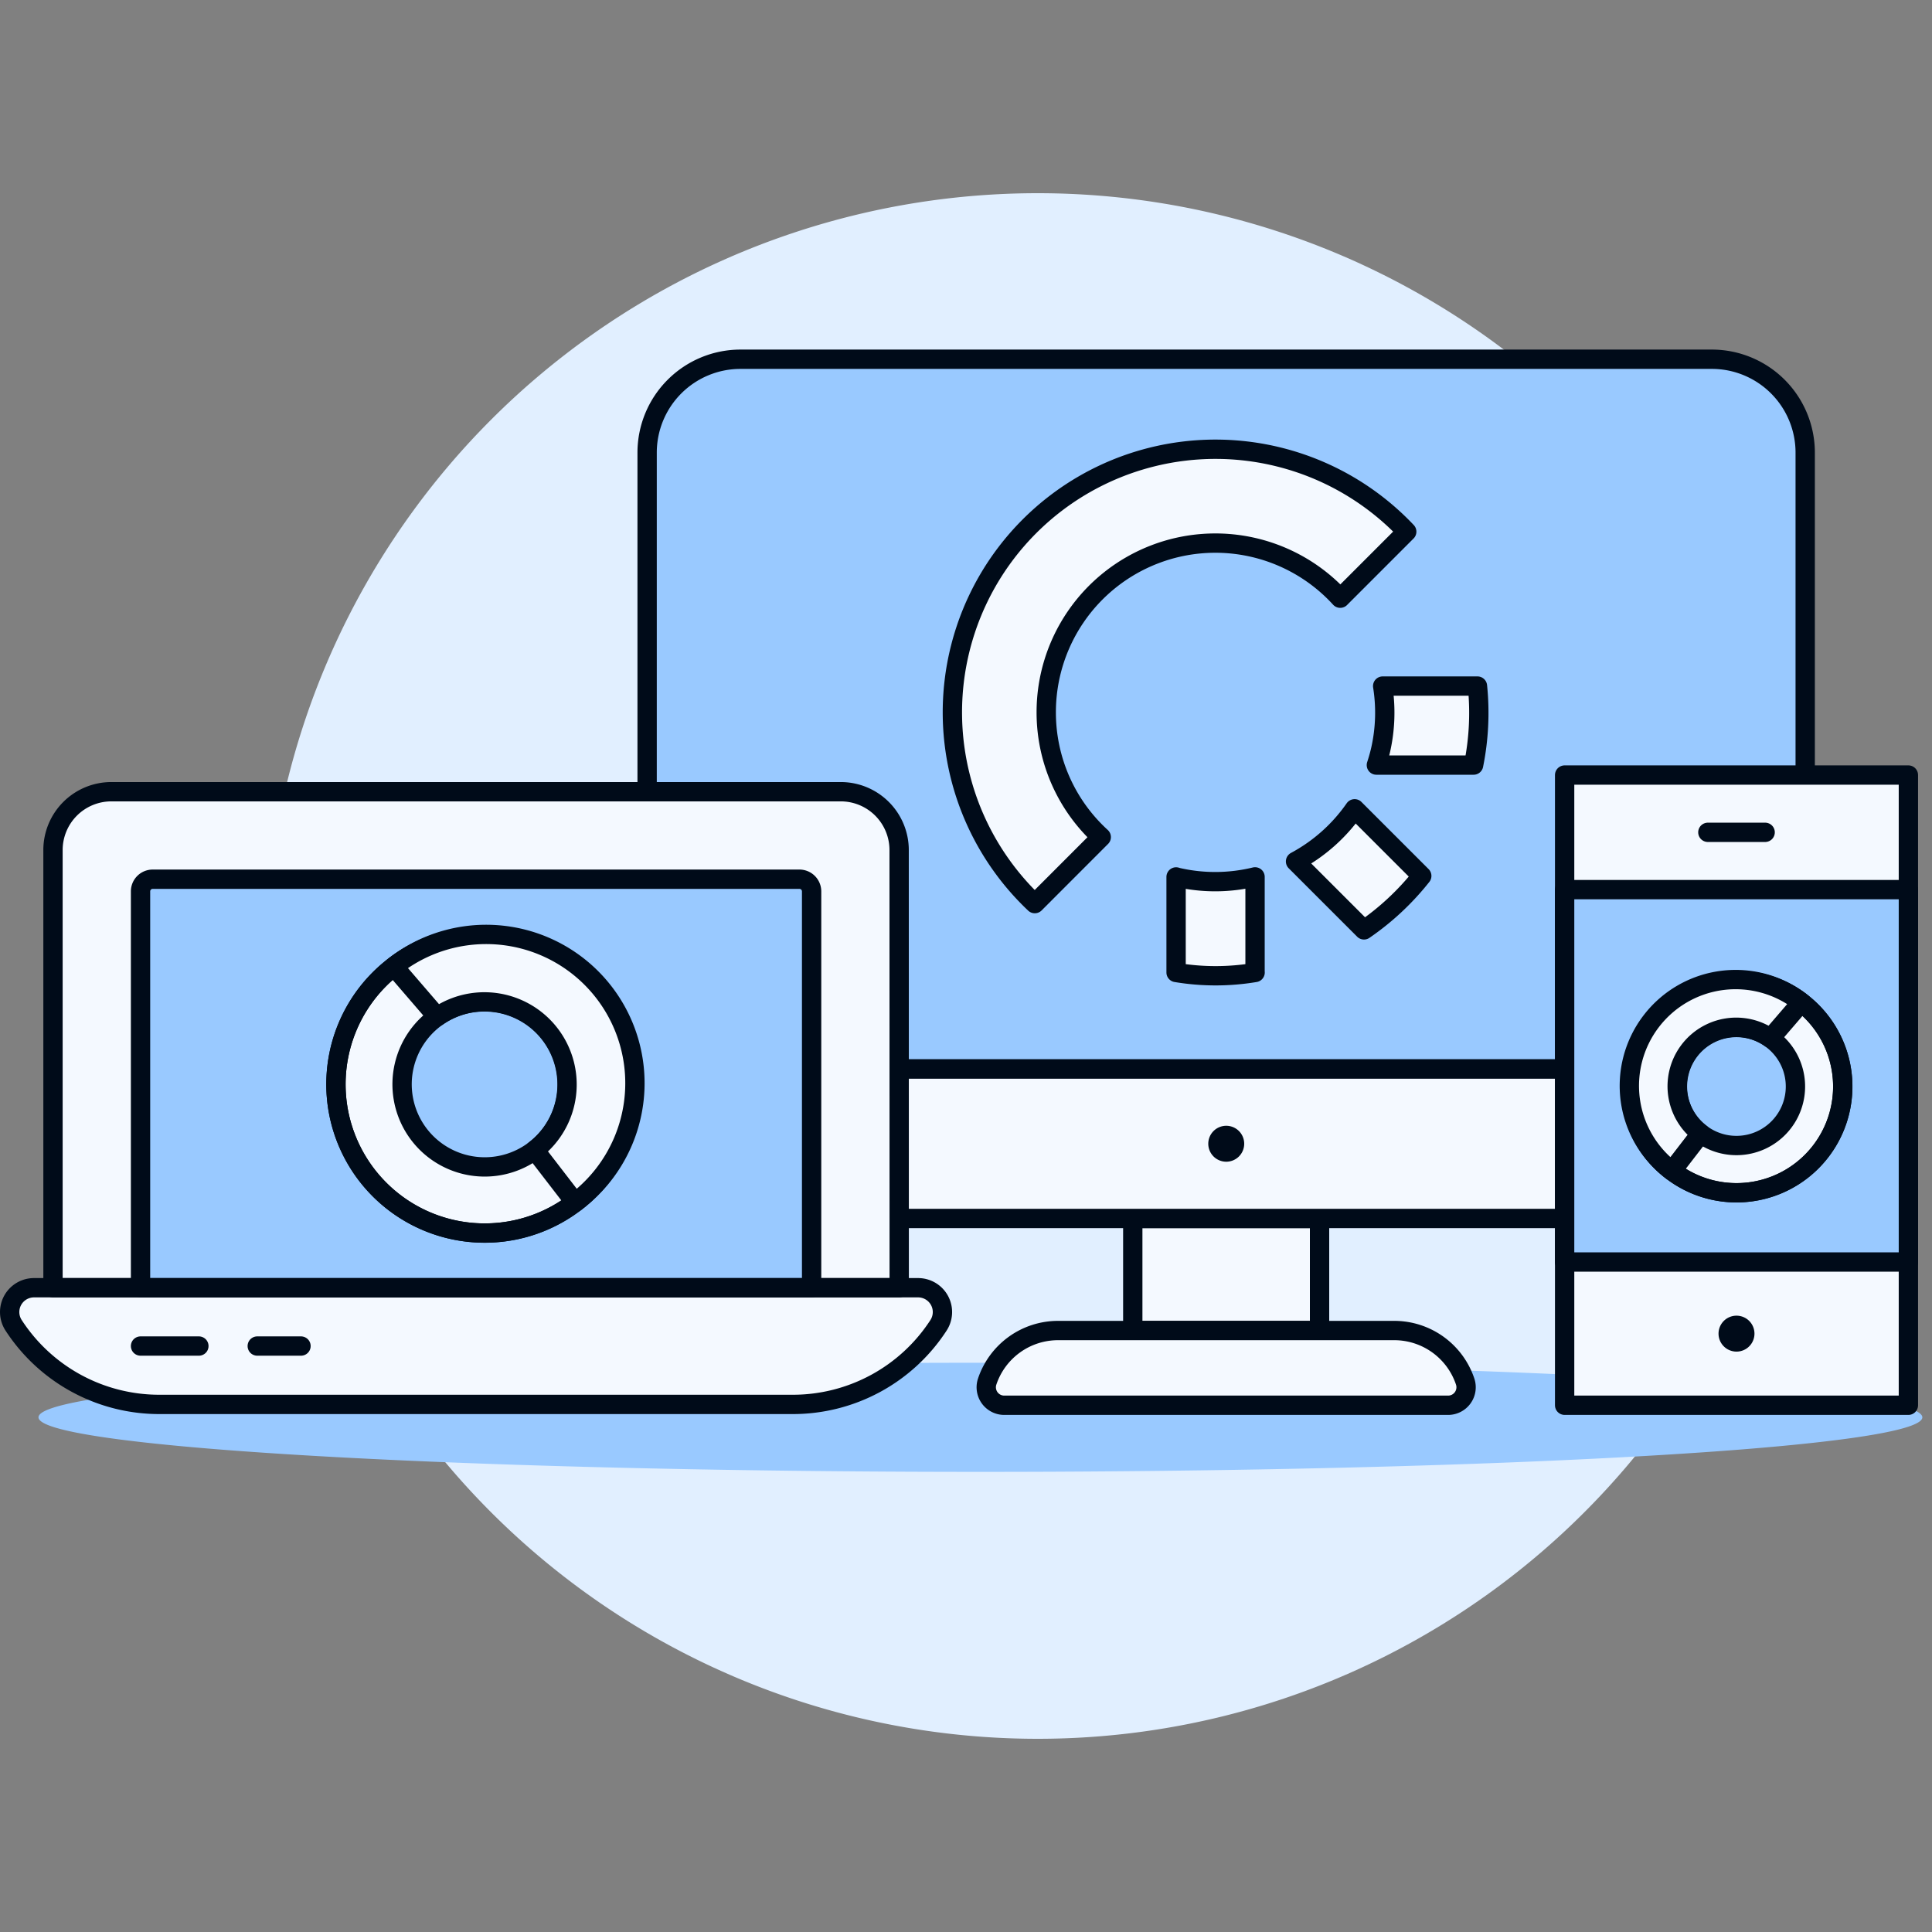
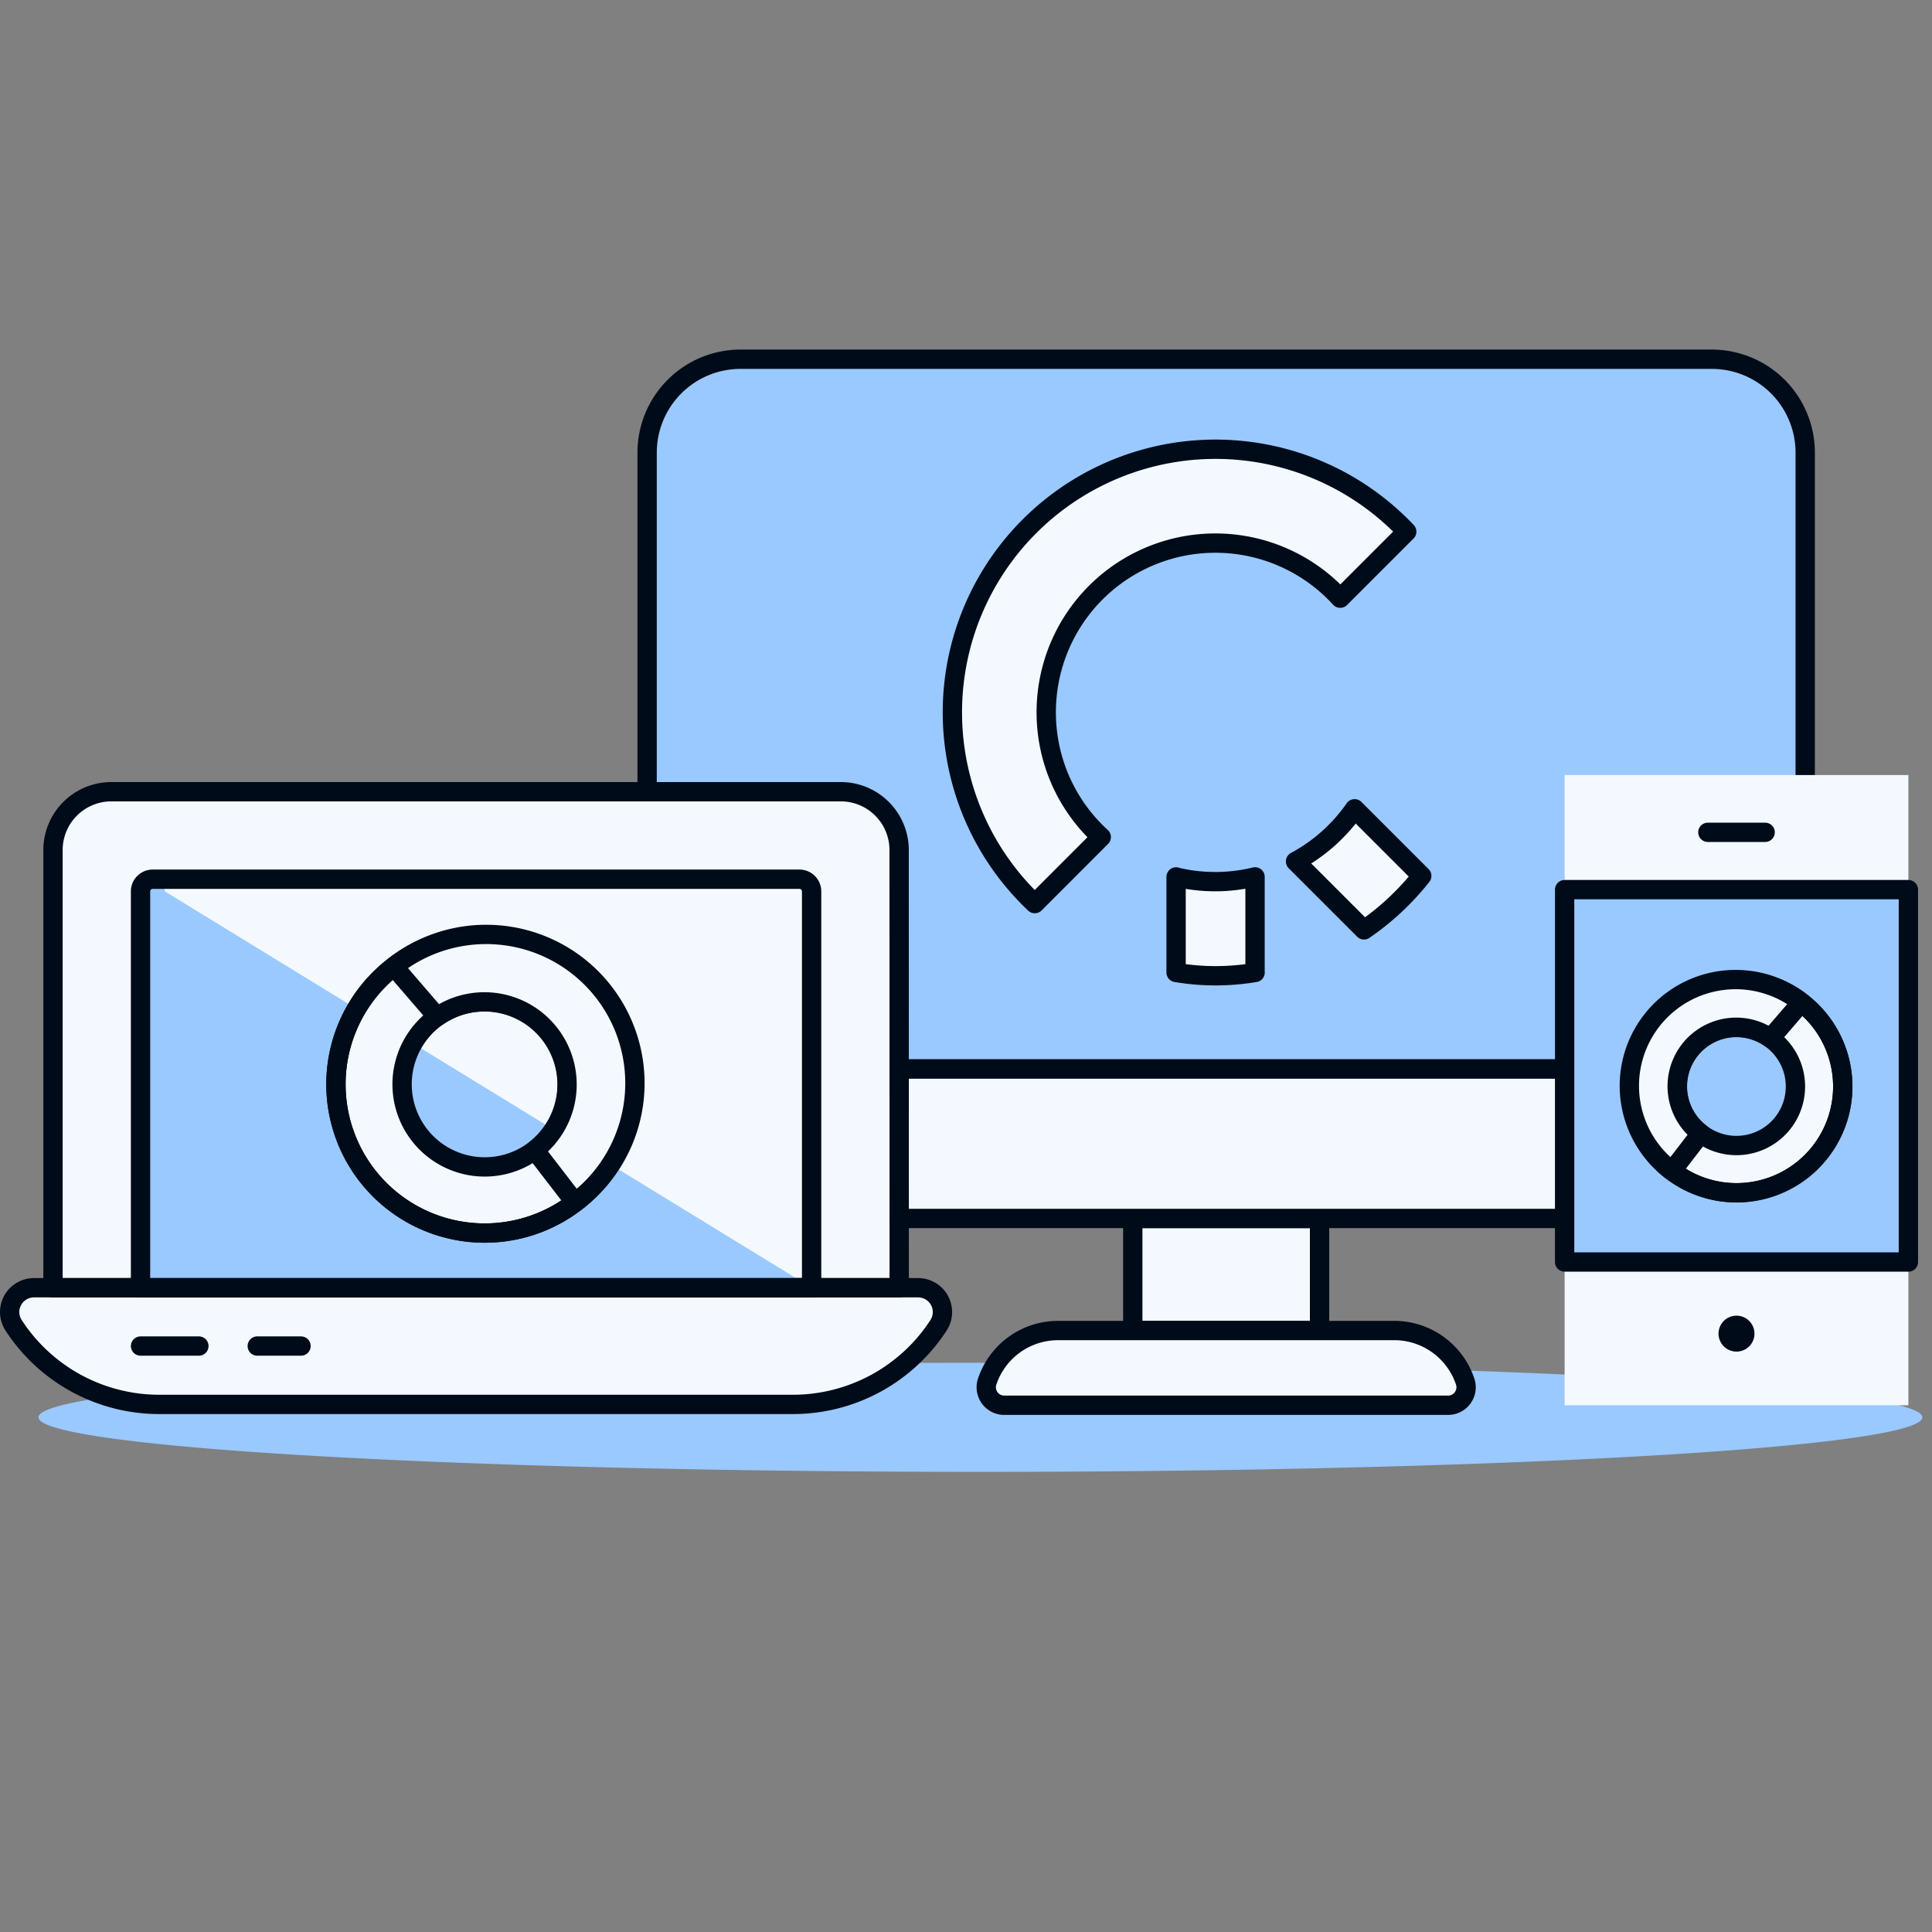
<svg xmlns="http://www.w3.org/2000/svg" viewBox="0 0 100 100" id="Responsive-App--Streamline-Ux" height="100" width="100">
  <rect x="0" y="0" width="100" height="100" fill="#808080" stroke="none" />
  <desc>Responsive App Streamline Illustration: https://streamlinehq.com</desc>
-   <path d="M13.712 50a40 40 0 1 0 80 0 40 40 0 1 0 -80 0Z" fill="#e1efff" stroke-width="1" />
  <path d="M1.992 73.36a48.754 2.824 0 1 0 97.508 0 48.754 2.824 0 1 0 -97.508 0Z" fill="#99c9ff" stroke-width="1" />
  <path d="M58.632 63.068H68.3v5.801h-9.668z" fill="#f4f9ff" stroke-width="1" />
  <path d="M58.632 63.068H68.3v5.801h-9.668z" fill="none" stroke="#000b19" stroke-linecap="round" stroke-linejoin="round" stroke-width="1" />
  <path d="M75.837 71.511a0.931 0.931 0 0 1 -0.883 1.225H51.978a0.931 0.931 0 0 1 -0.882 -1.225 3.868 3.868 0 0 1 3.669 -2.643h17.4a3.87 3.87 0 0 1 3.672 2.643Z" fill="#f4f9ff" stroke="#000b19" stroke-linecap="round" stroke-linejoin="round" stroke-width="1" />
  <path d="M93.437 23.428a4.834 4.834 0 0 0 -4.837 -4.834H38.329a4.835 4.835 0 0 0 -4.834 4.834v31.9h59.942Z" fill="#99c9ff" stroke-width="1" />
  <path d="M93.437 23.428a4.834 4.834 0 0 0 -4.837 -4.834H38.329a4.835 4.835 0 0 0 -4.834 4.834v31.9h59.942Z" fill="none" stroke="#000b19" stroke-linecap="round" stroke-linejoin="round" stroke-width="1" />
  <path d="M88.6 63.068a4.834 4.834 0 0 0 4.834 -4.834v-2.9H33.495v2.9a4.834 4.834 0 0 0 4.834 4.834Z" fill="#f4f9ff" stroke-width="1" />
  <path d="M88.6 63.068a4.834 4.834 0 0 0 4.834 -4.834v-2.9H33.495v2.9a4.834 4.834 0 0 0 4.834 4.834Z" fill="none" stroke="#000b19" stroke-linecap="round" stroke-linejoin="round" stroke-width="1" />
-   <path d="M64.4 59.2a0.93 0.93 0 1 1 -0.93 -0.93 0.93 0.93 0 0 1 0.93 0.93Z" fill="#000b19" stroke-width="1" />
  <path d="m80.985 40.116 17.793 0 0 32.62 -17.793 0Z" fill="#f4f9ff" stroke-width="1" />
-   <path d="m80.985 40.116 17.793 0 0 32.62 -17.793 0Z" fill="none" stroke="#000b19" stroke-linecap="round" stroke-linejoin="round" stroke-width="1" />
  <path d="M80.985 46.047h17.793v19.275H80.985z" fill="#99c9ff" stroke-width="1" />
  <path d="M80.985 46.047h17.793v19.275H80.985z" fill="none" stroke="#000b19" stroke-linecap="round" stroke-linejoin="round" stroke-width="1" />
  <path d="m88.398 43.081 2.966 0" fill="none" stroke="#000b19" stroke-linecap="round" stroke-linejoin="round" stroke-width="1" />
  <path d="M88.951 69.029a0.93 0.93 0 1 0 1.86 0 0.93 0.93 0 1 0 -1.86 0Z" fill="#000b19" stroke-width="1" />
  <path d="M54.153 36.874a8.753 8.753 0 0 1 15.217 -5.912l3.442 -3.443A13.618 13.618 0 1 0 53.561 46.77L57 43.328a8.731 8.731 0 0 1 -2.847 -6.454Z" fill="#f4f9ff" stroke="#000b19" stroke-linecap="round" stroke-linejoin="round" stroke-width="1" />
  <path d="M70.115 41.863a8.78 8.78 0 0 1 -3.058 2.725L70.6 48.13a13.679 13.679 0 0 0 2.99 -2.793Z" fill="#f4f9ff" stroke="#000b19" stroke-linecap="round" stroke-linejoin="round" stroke-width="1" />
  <path d="M64.961 50.335v-4.948a8.72 8.72 0 0 1 -3.987 0.032c-0.035 -0.008 -0.068 -0.02 -0.1 -0.029v4.945a12.385 12.385 0 0 0 4.09 0Z" fill="#f4f9ff" stroke="#000b19" stroke-linecap="round" stroke-linejoin="round" stroke-width="1" />
-   <path d="M71.461 38.815c-0.061 0.269 -0.137 0.529 -0.22 0.785h5.032a13.63 13.63 0 0 0 0.2 -4.089h-4.906a8.726 8.726 0 0 1 -0.106 3.304Z" fill="#f4f9ff" stroke="#000b19" stroke-linecap="round" stroke-linejoin="round" stroke-width="1" />
  <path d="M84.382 56.238a5.5 5.5 0 1 0 5.5 -5.5 5.5 5.5 0 0 0 -5.5 5.5ZM89.2 53.26a3.054 3.054 0 1 1 -2.3 3.655 3.055 3.055 0 0 1 2.3 -3.655Z" fill="#f4f9ff" stroke="#000b19" stroke-linecap="round" stroke-linejoin="round" stroke-width="1" />
  <path d="M84.382 56.238a5.499 5.499 0 1 0 10.998 0 5.499 5.499 0 1 0 -10.998 0Z" fill="none" stroke="#000b19" stroke-linecap="round" stroke-linejoin="round" stroke-width="1" />
  <path d="M93.24 51.883a5.5 5.5 0 1 0 -6.7 8.723l1.493 -1.937a3.054 3.054 0 0 1 3.608 -4.928Z" fill="#f4f9ff" stroke="#000b19" stroke-linecap="round" stroke-linejoin="round" stroke-width="1" />
  <path d="M41.015 72.692H8.268A8.988 8.988 0 0 1 0.706 68.6a1.258 1.258 0 0 1 1.053 -1.947h45.764a1.259 1.259 0 0 1 1.053 1.947 8.989 8.989 0 0 1 -7.561 4.092Z" fill="#f4f9ff" stroke-width="1" />
  <path d="M46.539 44a3.021 3.021 0 0 0 -3.02 -3.021H5.764A3.021 3.021 0 0 0 2.743 44v22.651h43.8Z" fill="#f4f9ff" stroke="#000b19" stroke-linecap="round" stroke-linejoin="round" stroke-width="1" />
-   <path d="M42.009 66.651H7.274V46.137a0.629 0.629 0 0 1 0.629 -0.629h33.476a0.63 0.63 0 0 1 0.63 0.629Z" fill="#99c9ff" stroke-width="1" />
+   <path d="M42.009 66.651H7.274V46.137a0.629 0.629 0 0 1 0.629 -0.629a0.63 0.63 0 0 1 0.63 0.629Z" fill="#99c9ff" stroke-width="1" />
  <path d="M41.015 72.692H8.268A8.988 8.988 0 0 1 0.706 68.6a1.258 1.258 0 0 1 1.053 -1.947h45.764a1.259 1.259 0 0 1 1.053 1.947 8.989 8.989 0 0 1 -7.561 4.092Z" fill="none" stroke="#000b19" stroke-linecap="round" stroke-linejoin="round" stroke-width="1" />
  <path d="M42.009 66.651H7.274V46.137a0.629 0.629 0 0 1 0.629 -0.629h33.476a0.63 0.63 0 0 1 0.63 0.629Z" fill="none" stroke="#000b19" stroke-linecap="round" stroke-linejoin="round" stroke-width="1" />
  <path d="m15.58 69.671 -2.265 0" fill="none" stroke="#000b19" stroke-linecap="round" stroke-linejoin="round" stroke-width="1" />
  <path d="m10.294 69.671 -3.02 0" fill="none" stroke="#000b19" stroke-linecap="round" stroke-linejoin="round" stroke-width="1" />
  <path d="M25.088 48.424a7.7 7.7 0 1 0 7.7 7.7 7.7 7.7 0 0 0 -7.7 -7.7Zm4.17 8.647a4.276 4.276 0 1 1 -3.222 -5.117 4.275 4.275 0 0 1 3.222 5.117Z" fill="#f4f9ff" stroke="#000b19" stroke-linecap="round" stroke-linejoin="round" stroke-width="1" />
  <path d="M17.389 56.123a7.699 7.699 0 1 0 15.398 0 7.699 7.699 0 1 0 -15.398 0Z" fill="none" stroke="#000b19" stroke-linecap="round" stroke-linejoin="round" stroke-width="1" />
  <path d="M22.626 52.627a4.277 4.277 0 0 1 5.052 6.9l2.089 2.711a7.7 7.7 0 1 0 -9.381 -12.211Z" fill="#f4f9ff" stroke="#000b19" stroke-linecap="round" stroke-linejoin="round" stroke-width="1" />
</svg>